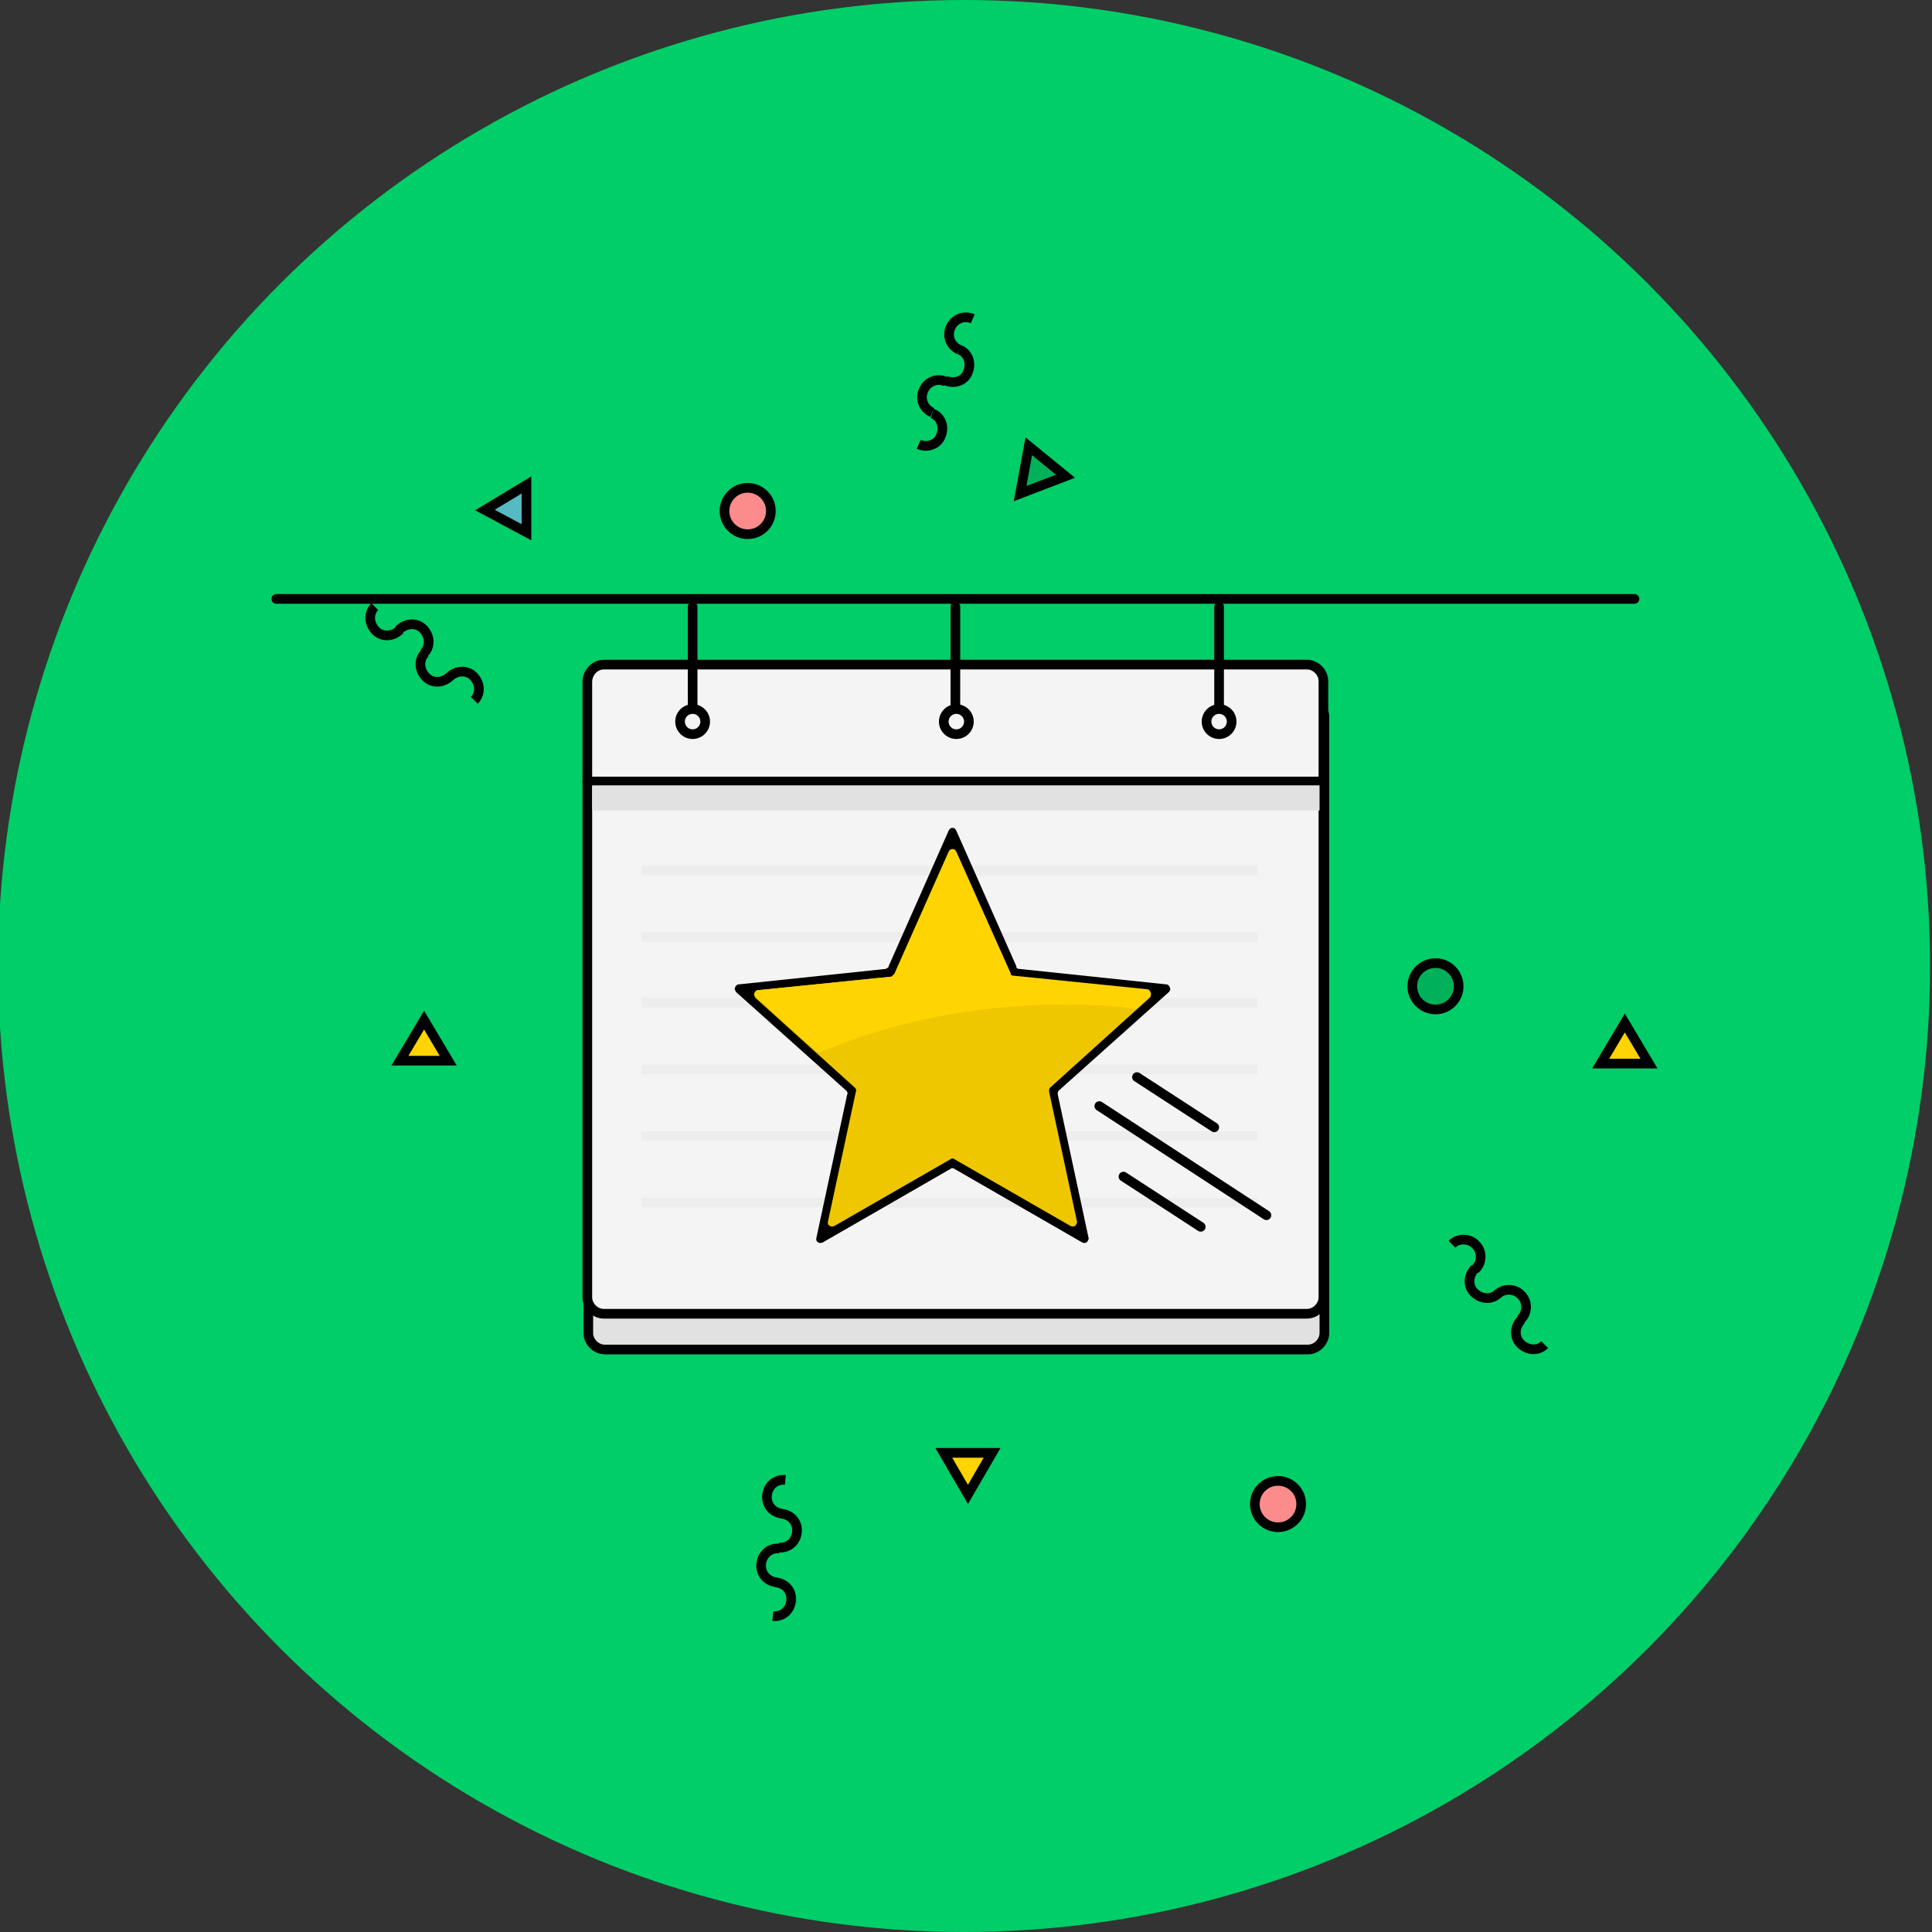
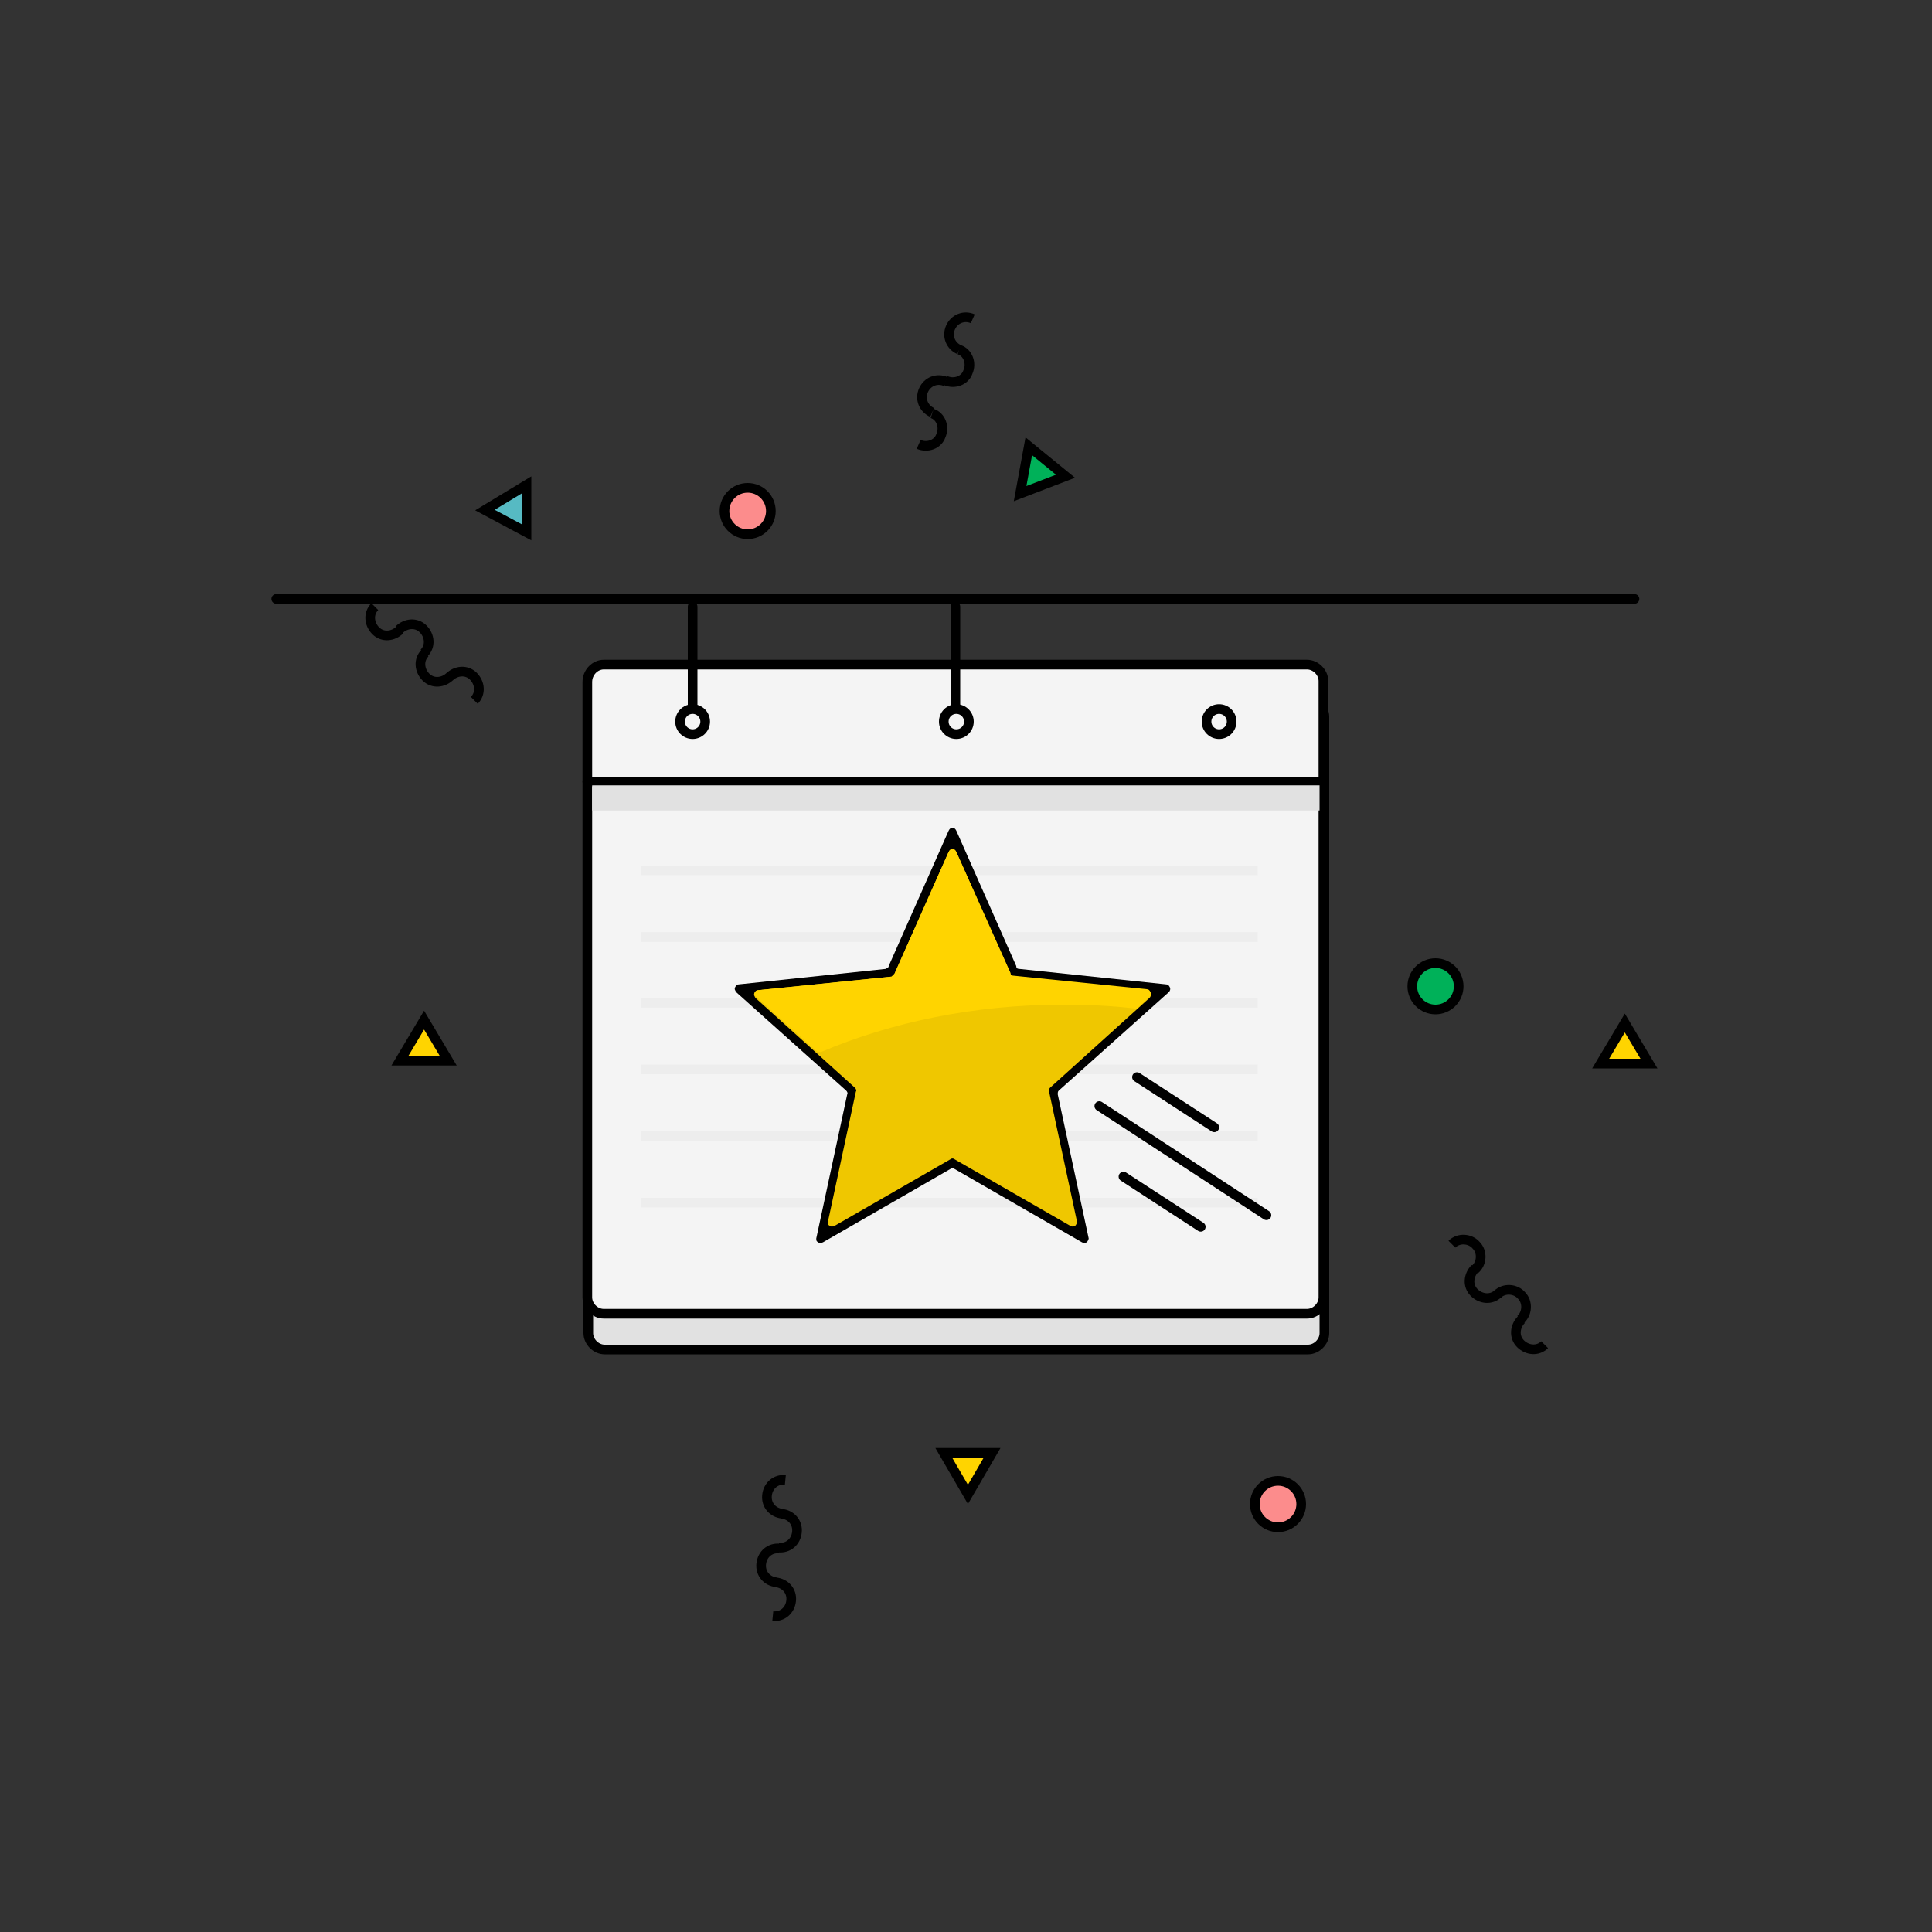
<svg xmlns="http://www.w3.org/2000/svg" version="1.1" id="Layer_1" x="0px" y="0px" viewBox="0 0 200 200" style="enable-background:new 0 0 200 200;" xml:space="preserve">
  <rect x="0" y="0" width="200" height="200" fill="#333333" stroke="none" />
  <style type="text/css">
	.st0{fill-rule:evenodd;clip-rule:evenodd;fill:#00CE68;}
	.st1{fill-rule:evenodd;clip-rule:evenodd;fill:#E1E1E1;}
	.st2{fill:none;stroke:#000000;stroke-width:1;stroke-miterlimit:22.926;}
	.st3{fill-rule:evenodd;clip-rule:evenodd;fill:#F4F4F4;}
	.st4{fill-rule:evenodd;clip-rule:evenodd;fill:#EDEDED;}
	.st5{fill-rule:evenodd;clip-rule:evenodd;}
	.st6{fill-rule:evenodd;clip-rule:evenodd;fill:#EFC700;}
	.st7{fill-rule:evenodd;clip-rule:evenodd;fill:#FFD400;}
	.st8{fill:none;stroke:#000000;stroke-width:1;stroke-linecap:round;stroke-miterlimit:22.926;}
	.st9{fill-rule:evenodd;clip-rule:evenodd;fill:#56BAC3;}
	.st10{fill-rule:evenodd;clip-rule:evenodd;fill:#00B159;}
	.st11{fill-rule:evenodd;clip-rule:evenodd;fill:#FC8C8C;}
</style>
-   <circle class="st0" cx="99.8" cy="100" r="100" />
  <g>
    <path class="st1" d="M62.6,72.5h72.8c0.9,0,1.7,0.8,1.7,1.7v63.8c0,0.9-0.8,1.7-1.7,1.7H62.6c-0.9,0-1.7-0.8-1.7-1.7V74.3   C60.9,73.3,61.7,72.5,62.6,72.5z" />
    <path class="st2" d="M62.6,72.5h72.8c0.9,0,1.7,0.8,1.7,1.7v63.8c0,0.9-0.8,1.7-1.7,1.7H62.6c-0.9,0-1.7-0.8-1.7-1.7V74.3   C60.9,73.3,61.7,72.5,62.6,72.5z" />
    <path class="st3" d="M62.5,68.8h72.8c0.9,0,1.7,0.8,1.7,1.7v63.8c0,0.9-0.8,1.7-1.7,1.7H62.5c-0.9,0-1.7-0.8-1.7-1.7V70.6   C60.8,69.6,61.6,68.8,62.5,68.8z" />
    <path class="st2" d="M62.5,68.8h72.8c0.9,0,1.7,0.8,1.7,1.7v63.8c0,0.9-0.8,1.7-1.7,1.7H62.5c-0.9,0-1.7-0.8-1.7-1.7V70.6   C60.8,69.6,61.6,68.8,62.5,68.8z" />
    <rect x="66.4" y="89.6" class="st4" width="63.8" height="1" />
    <rect x="66.4" y="96.5" class="st4" width="63.8" height="1" />
    <rect x="66.4" y="103.3" class="st4" width="63.8" height="1" />
    <rect x="66.4" y="110.2" class="st4" width="63.8" height="1" />
    <rect x="66.4" y="117.1" class="st4" width="63.8" height="1" />
    <rect x="66.4" y="124" class="st4" width="63.8" height="1" />
    <path class="st5" d="M91.7,100.3l-15.2,1.6c-0.2,0-0.3,0.1-0.4,0.3c-0.1,0.2,0,0.3,0.1,0.5l11.4,10.2c0.1,0.1,0.2,0.3,0.1,0.4   l-3.2,14.9c0,0.2,0,0.3,0.2,0.4c0.1,0.1,0.3,0.1,0.5,0l13.2-7.6c0.1-0.1,0.3-0.1,0.4,0l13.2,7.6c0.2,0.1,0.3,0.1,0.5,0   c0.1-0.1,0.2-0.3,0.2-0.4l-3.2-14.9c0-0.2,0-0.3,0.1-0.4l11.4-10.2c0.1-0.1,0.2-0.3,0.1-0.5c-0.1-0.2-0.2-0.3-0.4-0.3l-15.2-1.6   c-0.2,0-0.3-0.1-0.3-0.3l-6.2-14c-0.1-0.2-0.2-0.3-0.4-0.3c-0.2,0-0.3,0.1-0.4,0.3L92,100C92,100.2,91.8,100.2,91.7,100.3" />
    <path class="st6" d="M98.2,88.2l-5.6,12.6c-0.1,0.1-0.2,0.2-0.3,0.3l-13.8,1.4c-0.2,0-0.3,0.1-0.4,0.3c-0.1,0.2,0,0.3,0.1,0.5   l10.3,9.3c0.1,0.1,0.2,0.3,0.1,0.4l-2.9,13.5c0,0.2,0,0.3,0.2,0.4c0.1,0.1,0.3,0.1,0.5,0l12-6.9c0.1-0.1,0.3-0.1,0.4,0l12,6.9   c0.2,0.1,0.3,0.1,0.5,0c0.1-0.1,0.2-0.3,0.2-0.4l-2.9-13.5c0-0.2,0-0.3,0.1-0.4l10.3-9.3c0.1-0.1,0.2-0.3,0.1-0.5   c-0.1-0.2-0.2-0.3-0.4-0.3l-13.8-1.4c-0.2,0-0.3-0.1-0.3-0.3L99,88.2c-0.1-0.2-0.2-0.3-0.4-0.3C98.4,87.9,98.3,88,98.2,88.2" />
    <path class="st7" d="M78.3,103.2l6.2,5.6c0.1,0.1,0.3,0.1,0.5,0.1c7.3-3.1,15.9-4.9,25-4.9c2.5,0,5,0.1,7.5,0.4   c0.1,0,0.2,0,0.3-0.1l1.2-1.1c0.1-0.1,0.2-0.3,0.1-0.5c-0.1-0.2-0.2-0.3-0.4-0.3l-13.8-1.4c-0.2,0-0.3-0.1-0.3-0.3L99,88.2   c-0.1-0.2-0.2-0.3-0.4-0.3c-0.2,0-0.3,0.1-0.4,0.3l-5.6,12.6c-0.1,0.1-0.2,0.2-0.3,0.3l-13.8,1.4c-0.2,0-0.3,0.1-0.4,0.3   C78.1,103,78.1,103.1,78.3,103.2" />
-     <line class="st8" x1="126.2" y1="62.8" x2="126.2" y2="73.2" />
    <circle class="st2" cx="126.2" cy="74.7" r="1.3" />
    <line class="st8" x1="71.7" y1="62.8" x2="71.7" y2="73.2" />
    <circle class="st2" cx="71.7" cy="74.7" r="1.3" />
    <line class="st8" x1="98.9" y1="62.8" x2="98.9" y2="73.2" />
    <circle class="st2" cx="99" cy="74.7" r="1.3" />
    <line class="st8" x1="137" y1="80.9" x2="60.8" y2="80.9" />
    <path class="st2" d="M46.6,70c-0.7,0.7-1.8,0.8-2.5,0.1c-0.7-0.7-0.8-1.8-0.1-2.5 M49.1,72.5c0.7-0.7,0.6-1.8-0.1-2.5   c-0.7-0.7-1.8-0.6-2.5,0.1" />
    <path class="st2" d="M41.4,65.2c-0.7,0.7-1.8,0.8-2.5,0.1c-0.7-0.7-0.8-1.8-0.1-2.5 M43.9,67.6c0.7-0.7,0.6-1.8-0.1-2.5   c-0.7-0.7-1.8-0.6-2.5,0.1" />
    <path class="st2" d="M152.7,131.3c-0.7,0.7-0.8,1.8-0.1,2.5c0.7,0.7,1.8,0.8,2.5,0.1 M150.3,128.8c0.7-0.7,1.9-0.6,2.5,0.1   c0.7,0.7,0.6,1.9-0.1,2.5" />
    <path class="st2" d="M157.5,136.6c-0.7,0.7-0.8,1.8-0.1,2.5c0.7,0.7,1.8,0.8,2.5,0.1 M155,134c0.7-0.7,1.9-0.6,2.5,0.1   c0.7,0.7,0.6,1.9-0.1,2.5" />
    <polygon class="st9" points="50.2,52.8 54.5,50.2 54.5,55.1  " />
    <polygon class="st2" points="50.2,52.8 54.5,50.2 54.5,55.1  " />
    <polygon class="st10" points="110.3,49.3 105.6,51.1 106.5,46.2  " />
    <polygon class="st2" points="110.3,49.3 105.6,51.1 106.5,46.2  " />
    <polygon class="st7" points="46.4,109.8 41.4,109.8 43.9,105.6  " />
    <polygon class="st2" points="46.4,109.8 41.4,109.8 43.9,105.6  " />
    <polygon class="st7" points="170.7,110.1 165.7,110.1 168.2,105.9  " />
    <polygon class="st2" points="170.7,110.1 165.7,110.1 168.2,105.9  " />
    <rect x="61.3" y="81.3" class="st1" width="75.3" height="2.6" />
    <circle class="st11" cx="132.3" cy="155.7" r="2.4" />
    <circle class="st2" cx="132.3" cy="155.7" r="2.4" />
    <circle class="st10" cx="148.6" cy="102.1" r="2.4" />
    <circle class="st2" cx="148.6" cy="102.1" r="2.4" />
    <polygon class="st7" points="102.7,150.4 97.7,150.4 100.2,154.7  " />
    <polygon class="st2" points="102.7,150.4 97.7,150.4 100.2,154.7  " />
    <circle class="st11" cx="77.4" cy="52.9" r="2.4" />
    <circle class="st2" cx="77.4" cy="52.9" r="2.4" />
    <path class="st2" d="M80.4,163.8c-1-0.1-1.7-0.9-1.6-1.9c0.1-1,0.9-1.7,1.9-1.6 M80,167.3c1,0.1,1.8-0.6,1.9-1.6   c0.1-1-0.6-1.8-1.6-1.9" />
    <path class="st2" d="M81,156.7c-1-0.1-1.7-0.9-1.6-1.9c0.1-1,0.9-1.7,1.9-1.6 M80.6,160.2c1,0.1,1.8-0.6,1.9-1.6   c0.1-1-0.6-1.8-1.6-1.9" />
    <path class="st2" d="M96.5,42.7c-0.9-0.4-1.3-1.4-0.9-2.3c0.4-0.9,1.4-1.3,2.3-0.9 M95.1,46c0.9,0.4,2,0,2.3-0.9   c0.4-0.9,0-2-0.9-2.3" />
    <path class="st2" d="M99.3,36.2c-0.9-0.4-1.3-1.4-0.9-2.3c0.4-0.9,1.4-1.3,2.3-0.9 M97.9,39.4c0.9,0.4,2,0,2.3-0.9   c0.4-0.9,0-2-0.9-2.3" />
    <line class="st8" x1="131.1" y1="125.8" x2="113.8" y2="114.5" />
    <line class="st8" x1="125.7" y1="116.7" x2="117.7" y2="111.5" />
    <line class="st8" x1="124.3" y1="127" x2="116.3" y2="121.8" />
    <line class="st8" x1="169.2" y1="62" x2="28.6" y2="62" />
  </g>
</svg>